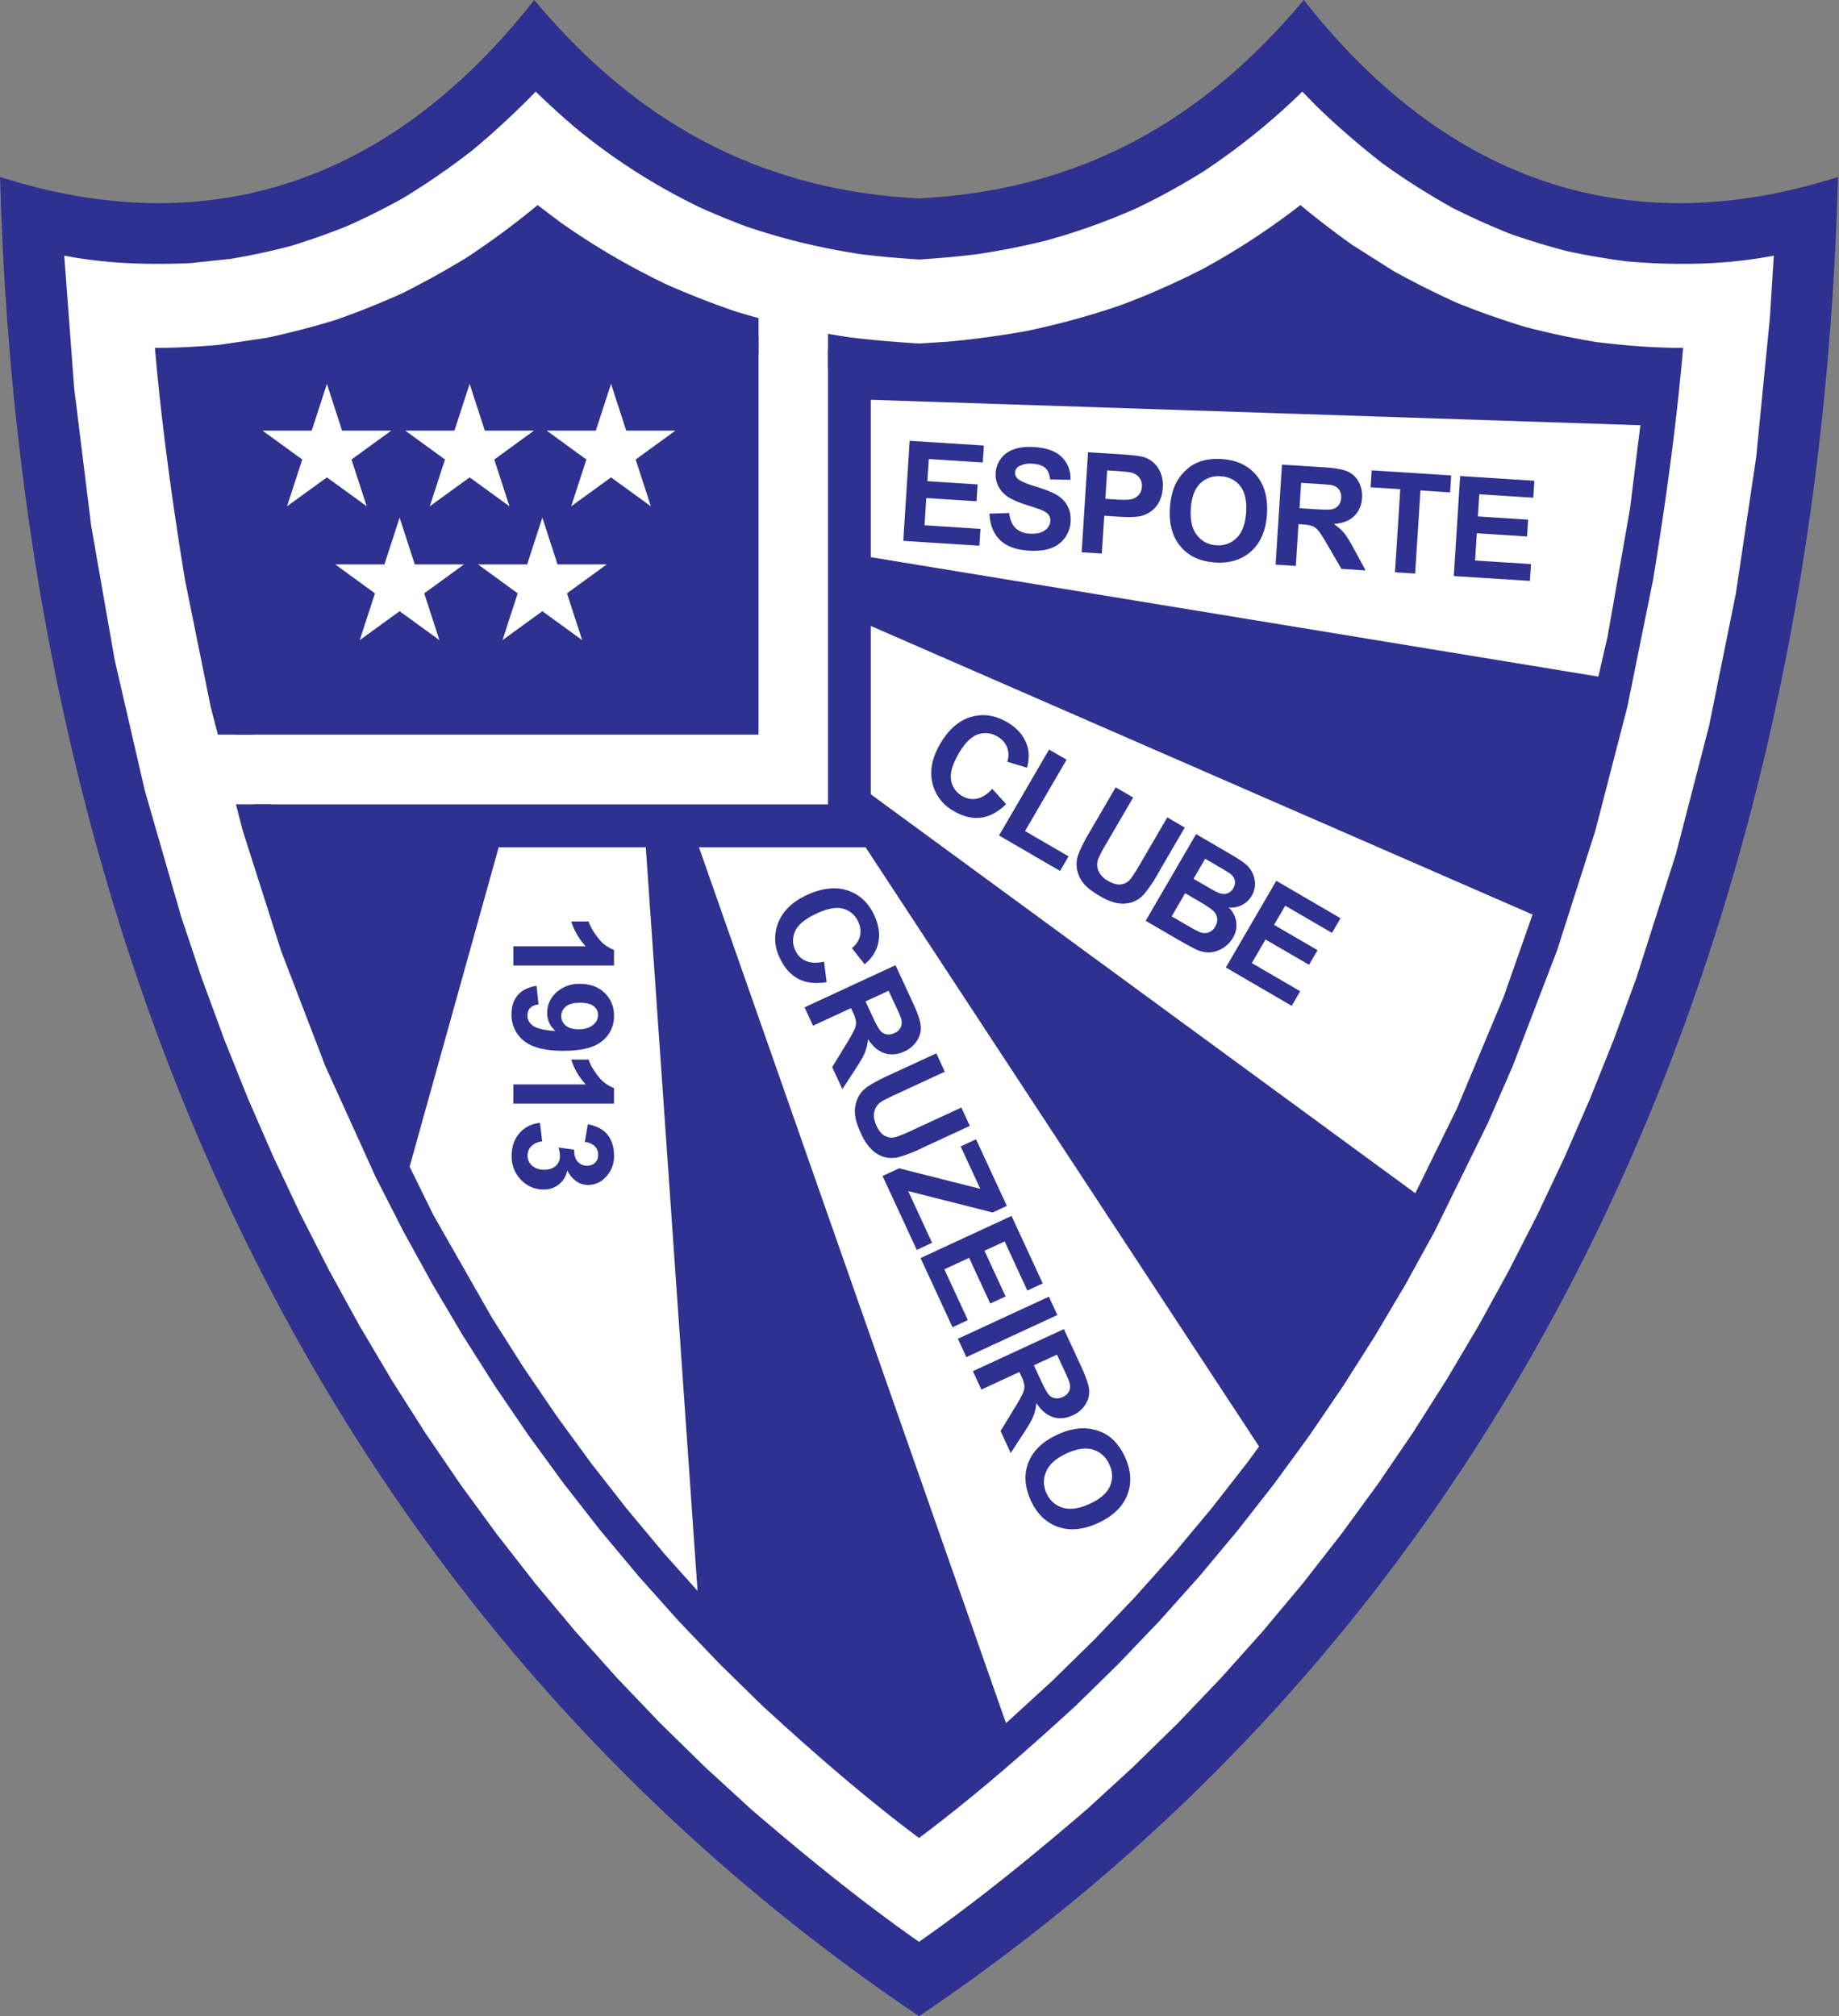
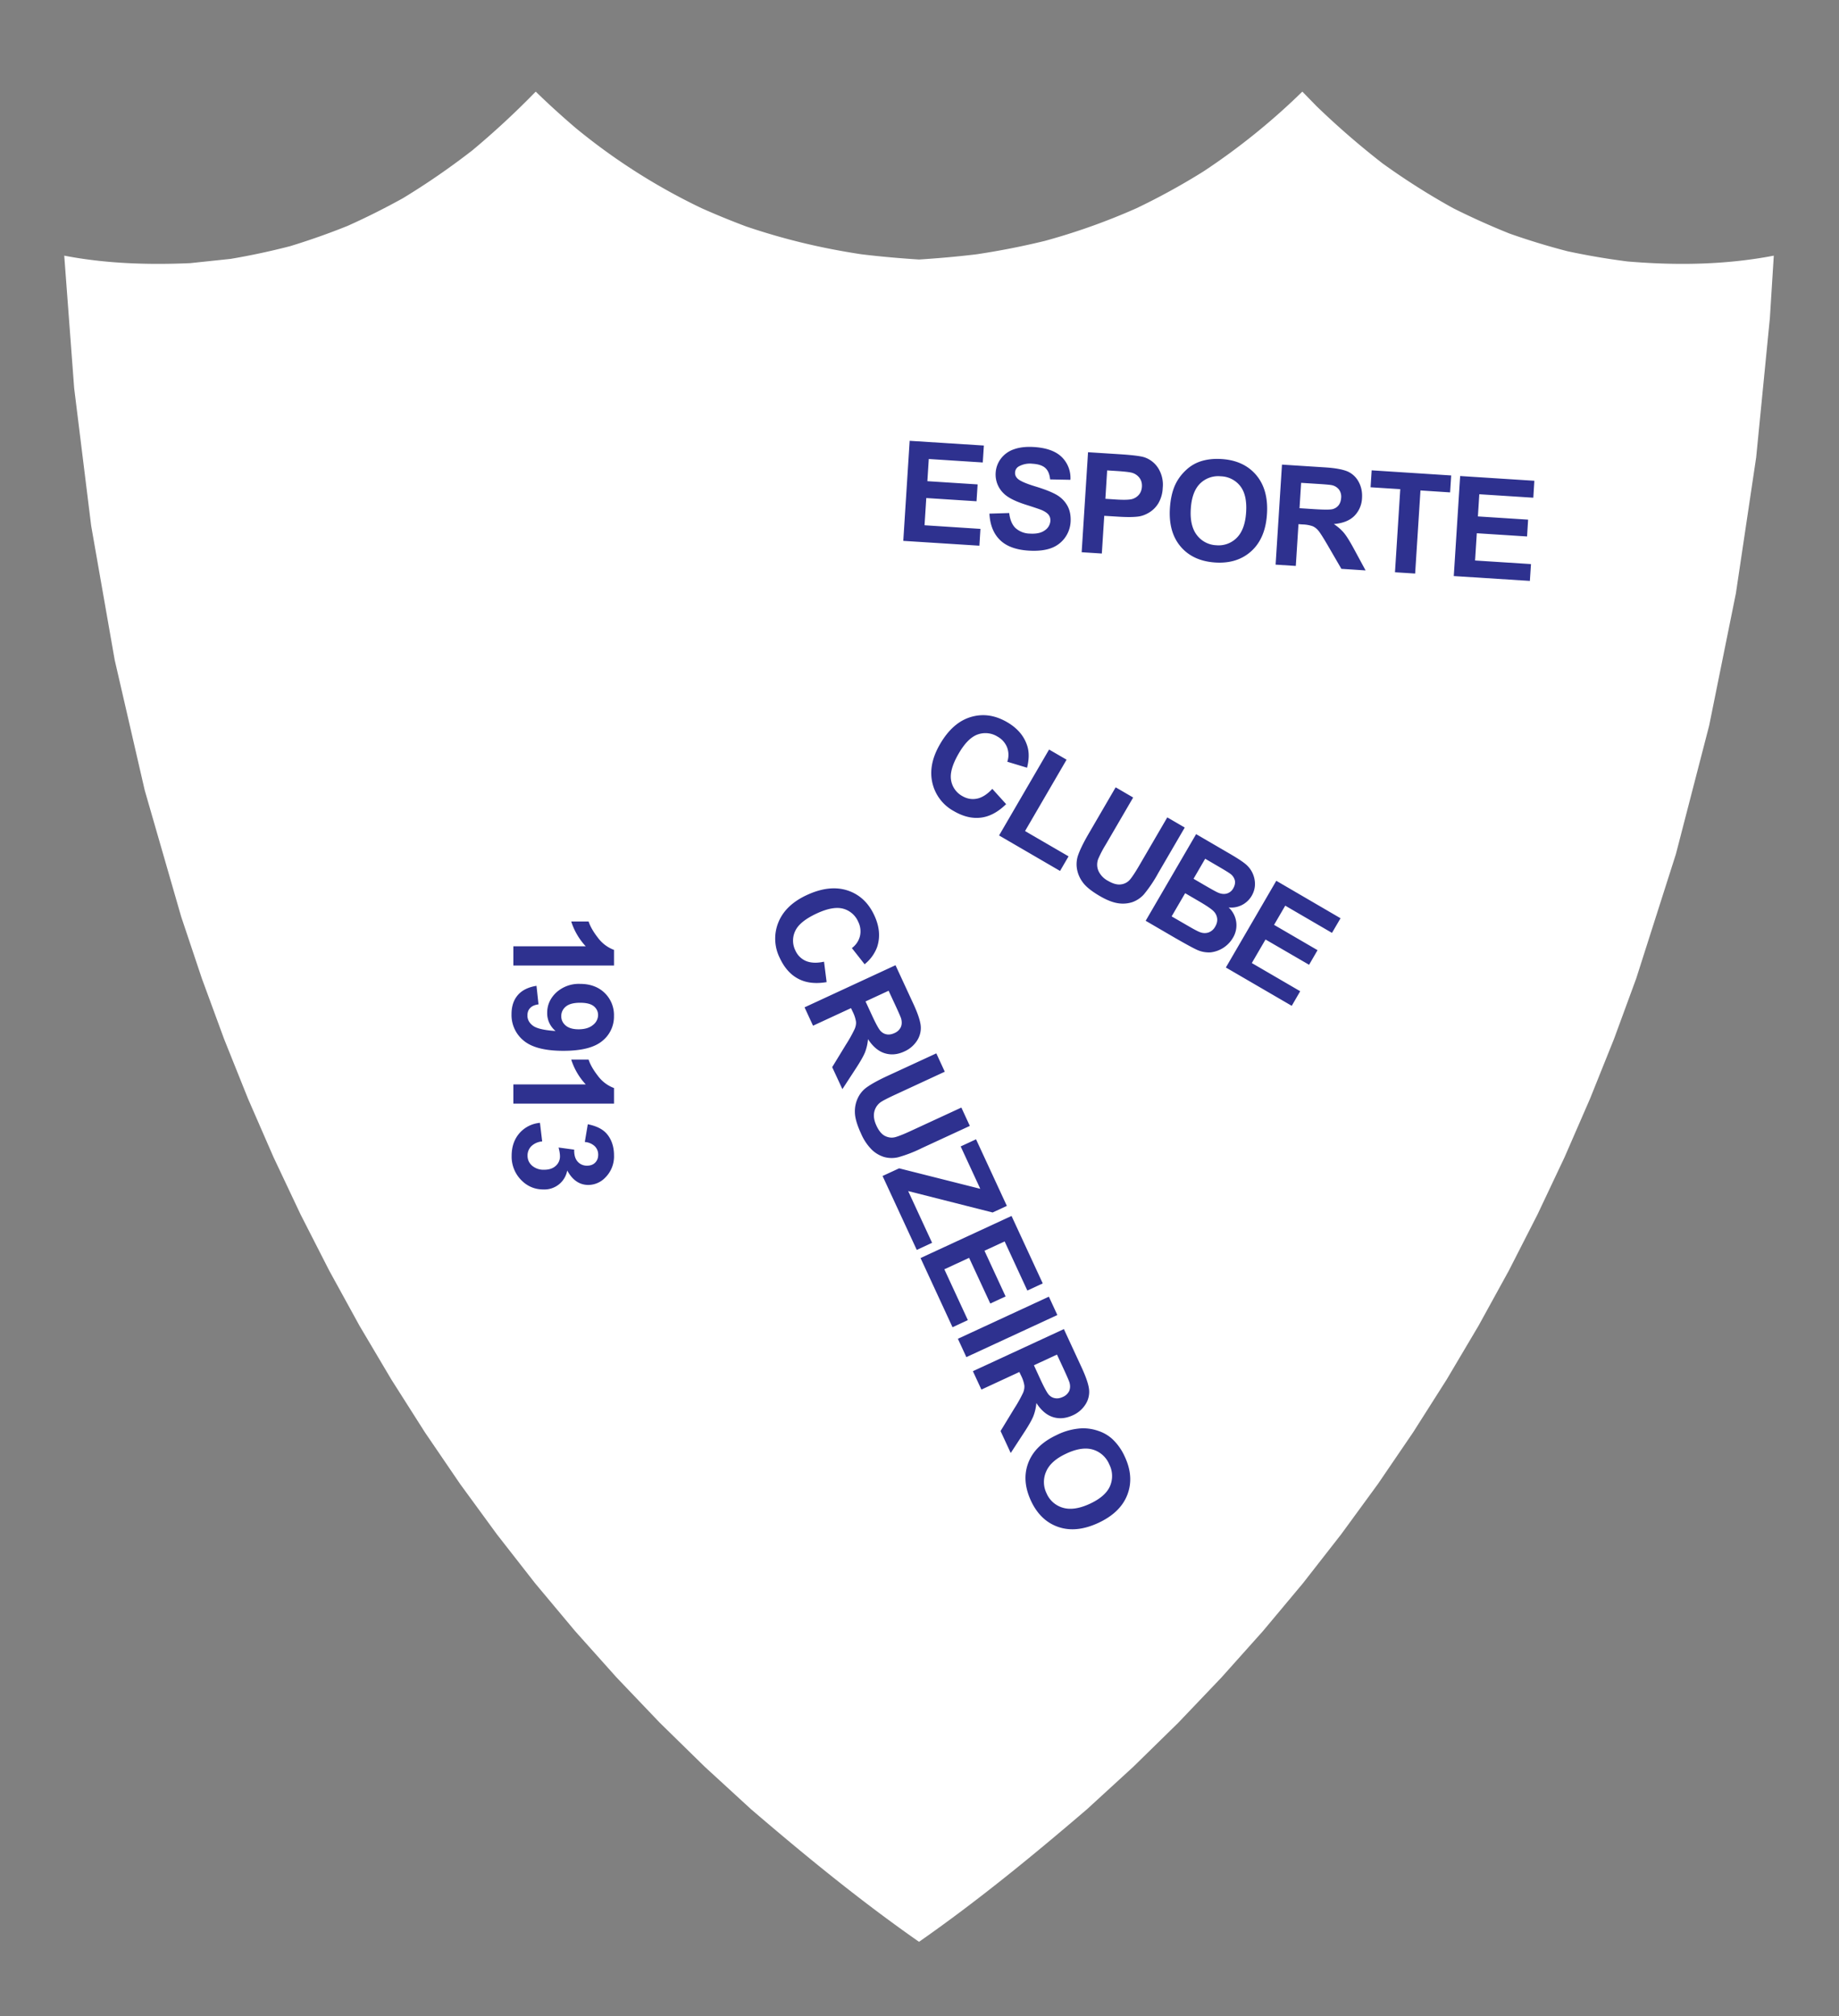
<svg xmlns="http://www.w3.org/2000/svg" width="456" height="500" fill="none">
  <rect width="100%" height="100%" fill="#808080" stroke="none" />
-   <path fill="#2E318F" fill-rule="evenodd" d="M227.88 49.2c-45.05-2.22-74.2-23.93-95.42-49.2C96.7 45.66 51.22 60.28 0 43.88 5.32 238.48 81.28 401.15 227.88 500 374.5 401.15 450.45 238.48 455.77 43.88 404.55 60.28 359.07 45.66 323.3 0c-21.21 25.27-50.37 46.98-95.43 49.2Z" clip-rule="evenodd" />
  <path fill="#fff" fill-rule="evenodd" d="M71.94 61.05A174.5 174.5 0 0 1 57.2 64.2l-10.04 1.06c-10.45.45-20.93.13-31.23-1.86l2.46 32.86 4.22 34.15 5.83 33.26L35.89 196l9.04 31.35 5.12 15.3 5.52 15.03 5.92 14.77 6.32 14.5 6.72 14.23 7.12 13.95 7.5 13.66 7.92 13.37 8.31 13.08 8.71 12.78 9.11 12.47 9.5 12.17 9.91 11.85 10.31 11.53 10.7 11.21 11.12 10.89 11.5 10.55c13.48 11.55 27.08 22.7 41.64 32.87 14.57-10.17 28.16-21.32 41.64-32.87l11.51-10.55 11.11-10.88 10.7-11.22 10.31-11.53 9.91-11.85 9.5-12.17 9.11-12.47 8.71-12.78 8.31-13.08 7.92-13.37 7.51-13.66 7.12-13.95 6.72-14.22 6.31-14.5 5.93-14.78 5.52-15.03 9.84-30.85 8.24-31.84 6.63-32.8 5.03-33.72 3.4-34.57.97-15.47c-11.98 2.3-24.16 2.46-36.27 1.44-5.05-.64-9.9-1.47-14.87-2.53a174.4 174.4 0 0 1-14.42-4.4c-4.77-1.92-9.3-3.96-13.89-6.25a174.36 174.36 0 0 1-17.54-11.12 202.1 202.1 0 0 1-16.33-14.15l-3.58-3.67a166.02 166.02 0 0 1-24.51 19.79 168.22 168.22 0 0 1-16.63 9.14 159.8 159.8 0 0 1-22.74 8.1 190.77 190.77 0 0 1-16.87 3.31c-4.78.58-9.5.99-14.3 1.3-4.8-.31-9.52-.72-14.3-1.3-9.9-1.5-19.13-3.7-28.62-6.92-3.72-1.4-7.34-2.88-10.98-4.5a152.67 152.67 0 0 1-31.26-19.92c-3.4-2.91-6.68-5.88-9.88-9a206.1 206.1 0 0 1-15.72 14.57c-5.6 4.34-11.18 8.2-17.24 11.88-4.52 2.5-8.98 4.74-13.69 6.85-4.73 1.9-9.38 3.54-14.25 5.03Z" clip-rule="evenodd" />
-   <path fill="#2E318F" fill-rule="evenodd" d="m375.08 264.42 11-28.67 9.49-29.72 7.95-30.75 6.42-31.72c3.09-19.07 5.74-38.03 7.4-57.28-7.4-.01-14.5-.57-21.83-1.5-5.9-1-11.55-2.2-17.34-3.71a206.95 206.95 0 0 1-16.75-5.9 214.93 214.93 0 0 1-15.96-8l-10.15-6.43a220.62 220.62 0 0 1-12.86-9.88 180.42 180.42 0 0 1-23.98 15.72 191.3 191.3 0 0 1-20.66 9.14 196.34 196.34 0 0 1-23.01 6.32 227.73 227.73 0 0 1-19.96 2.71l-6.96.44c-5.75-.36-11.38-.82-17.1-1.52a193.03 193.03 0 0 1-28.4-6.44c-5.86-2-11.46-4.19-17.12-6.7a181.28 181.28 0 0 1-26.15-15.29l-5.8-4.38a196.52 196.52 0 0 1-17.88 13.2 220.46 220.46 0 0 1-15.68 8.67 209.67 209.67 0 0 1-16.5 6.61 204.95 204.95 0 0 1-17.17 4.45l-11.7 1.73c-5.35.46-10.58.75-15.96.76 1.66 19.25 4.31 38.21 7.4 57.28l6.42 31.72 7.96 30.75 9.48 29.72 11 28.67L93.2 292l6.83 13.38 7.2 13.09 7.58 12.8 7.95 12.52 8.33 12.22 8.71 11.93 9.09 11.63 9.47 11.33 9.84 11.02 10.23 10.71 10.62 10.4c12.54 11.5 25.2 22.58 38.83 32.78 13.63-10.2 26.3-21.29 38.84-32.78l10.61-10.4 10.23-10.71 9.85-11.02 9.46-11.33 9.1-11.63 8.7-11.92 8.33-12.23 7.95-12.51 7.58-12.8 7.2-13.1 13.28-27.03 6.07-13.93Z" clip-rule="evenodd" />
-   <path fill="#fff" fill-rule="evenodd" d="m352.38 80.36-11.16-5.88c-6.6-4-12.86-8.14-18.95-12.87-14.12 10.43-29.7 18-46.27 23.66a209.32 209.32 0 0 1-24.68 6 268.44 268.44 0 0 1-23.44 2.4c-6.13-.4-12.14-.88-18.24-1.62a202.64 202.64 0 0 1-29.88-6.78c-16.57-5.65-32.14-13.23-46.26-23.66a186.69 186.69 0 0 1-24.48 15.93 224.67 224.67 0 0 1-17.2 7.75L79.88 89.2c-10.61 2.75-21.26 4.84-32.23 5.3l3.9 31.57 5.57 31.77 7.09 30.8 8.59 29.79 10.08 28.74 11.57 27.67 13.05 26.56 14.51 25.43 7.81 12.3 8.18 11.99 8.54 11.7 8.92 11.41 9.29 11.12 9.66 10.8 10.04 10.52 10.4 10.2 10.8 9.9 11.18 9.58 11.04 8.84 11.05-8.84 11.17-9.59 10.8-9.89 10.41-10.2 10.04-10.51 9.66-10.81 9.28-11.12 8.92-11.4 8.55-11.71 8.18-12 7.8-12.29 14.52-25.43 13.04-26.56 11.57-27.67 10.09-28.74 8.59-29.79 7.08-30.8 5.57-31.77 3.91-31.56c-13.11-.56-25.73-3.33-38.24-7.14-6-2.12-11.7-4.4-17.5-7.02Z" clip-rule="evenodd" />
  <path fill="#fff" fill-rule="evenodd" d="M188.09 76.27c5.83 1.48 11.59 1.8 17.22 2.68v120.51H56.37c-1.73-5.76-2.85-11.52-4.13-17.28H188.1V76.27Z" clip-rule="evenodd" />
-   <path fill="#2E318F" fill-rule="evenodd" d="M42.6 92.72c31.38-3.79 61.9-12.8 90.01-36.28 17.07 11.17 35.15 20.8 55.48 27.05v98.69H57.9L42.6 92.72Zm170.06-4.98-7.35-.92v112.65H63l2.77 10.39.23.25c9.21 28.2 18.88 56.42 34.06 84.63l23.6-84.63h36.47l13.38 192.28 55.7 48.77 21.91-19.04-77.81-222.01h41.31L315.1 363.14l39.1-64.83-138.28-101.33v-41.75l168.5 73.5 17.17-60.07-185.67-30.48V99.15l195.75 6.47 1.77-12.5c-31.89-2.42-62.5-13.22-91.23-36.27-32.58 24.39-69.11 34.5-109.6 30.33l.06.56Z" clip-rule="evenodd" />
  <path fill="#fff" fill-rule="evenodd" d="M118.52 139.97h12.19l3.77-11.6 3.77 11.6h12.2l-9.86 7.18 3.77 11.6-9.88-7.17-9.88 7.17 3.77-11.6-9.85-7.18Zm-35.4 0h12.2l3.77-11.6 3.76 11.6h12.2l-9.86 7.18 3.77 11.6-9.87-7.17-9.89 7.17 3.78-11.6-9.86-7.18Zm17.37-33.18h12.19l3.77-11.6 3.77 11.6h12.2l-9.86 7.17 3.77 11.6-9.88-7.17-9.88 7.17 3.77-11.6-9.85-7.17Zm35.06 0h12.19l3.77-11.6 3.77 11.6h12.2l-9.86 7.17 3.77 11.6-9.88-7.17-9.88 7.17 3.77-11.6-9.85-7.17Zm-70.46 0h12.2l3.77-11.6 3.76 11.6h12.2l-9.86 7.17 3.77 11.6-9.87-7.17-9.89 7.17 3.78-11.6-9.86-7.17Z" clip-rule="evenodd" />
  <path fill="#2E318F" fill-rule="evenodd" d="m223.98 134.12 1.58-24.8 18.4 1.17-.27 4.2-13.39-.86-.35 5.5 12.46.8-.27 4.18-12.46-.8-.43 6.75 13.86.9-.26 4.17-18.87-1.2Zm21.36-6.74 4.9-.15c.2 1.65.71 2.89 1.55 3.71a5.43 5.43 0 0 0 3.57 1.39c1.6.1 2.85-.17 3.7-.8a3.06 3.06 0 0 0 1.39-2.31c.04-.59-.1-1.1-.42-1.53-.32-.43-.9-.83-1.74-1.2-.57-.23-1.88-.68-3.94-1.33-2.64-.84-4.48-1.78-5.5-2.82a6.46 6.46 0 0 1-1.96-5.14 6.43 6.43 0 0 1 1.3-3.47 6.76 6.76 0 0 1 3.26-2.32c1.38-.49 3.03-.67 4.94-.55 3.11.2 5.41 1.03 6.9 2.5a7.26 7.26 0 0 1 2.13 5.63l-5.03-.1c-.13-1.3-.53-2.24-1.2-2.84-.67-.6-1.71-.95-3.12-1.04a5.73 5.73 0 0 0-3.47.67 1.8 1.8 0 0 0-.9 1.5c-.04.58.18 1.1.65 1.54.6.57 2.1 1.23 4.5 1.95 2.4.74 4.16 1.45 5.3 2.14 1.12.69 1.98 1.6 2.57 2.7.59 1.1.84 2.45.74 4.01a7.36 7.36 0 0 1-4.97 6.47c-1.48.51-3.3.7-5.46.56-3.13-.2-5.5-1.08-7.08-2.64-1.59-1.56-2.46-3.73-2.61-6.52Zm22.87 9.57 1.58-24.8 8.04.51c3.05.2 5.03.45 5.94.75a6.5 6.5 0 0 1 3.4 2.66 7.71 7.71 0 0 1 1.14 4.92 8.17 8.17 0 0 1-1.07 3.8 6.78 6.78 0 0 1-2.27 2.3c-.89.54-1.78.88-2.67 1-1.2.17-2.95.18-5.22.03l-3.27-.2-.6 9.35-5-.32Zm6.32-20.3-.44 7.05 2.74.18c1.97.12 3.3.07 3.98-.14.68-.22 1.23-.6 1.65-1.12.41-.52.64-1.16.69-1.89.06-.9-.16-1.66-.65-2.28a3.5 3.5 0 0 0-1.95-1.24c-.59-.14-1.79-.28-3.6-.4l-2.42-.15Zm15.56 9.4c.16-2.52.68-4.63 1.55-6.3.64-1.22 1.49-2.3 2.52-3.24a9.64 9.64 0 0 1 3.35-2.03c1.59-.55 3.4-.77 5.41-.64 3.65.23 6.51 1.55 8.56 3.96 2.04 2.41 2.94 5.64 2.68 9.67-.25 4-1.54 7.07-3.86 9.19-2.32 2.12-5.3 3.07-8.95 2.84-3.69-.24-6.55-1.55-8.59-3.94-2.03-2.39-2.92-5.56-2.67-9.51Zm5.18.16c-.18 2.8.33 4.98 1.53 6.52a6.36 6.36 0 0 0 4.8 2.49 6.3 6.3 0 0 0 5.06-1.84c1.37-1.36 2.15-3.48 2.33-6.36.18-2.84-.3-5-1.46-6.48a6.34 6.34 0 0 0-4.83-2.42 6.4 6.4 0 0 0-5.13 1.8c-1.35 1.34-2.13 3.44-2.3 6.3v-.01Zm21.03 13.82 1.58-24.81 10.55.68c2.65.16 4.56.52 5.74 1.03a5.74 5.74 0 0 1 2.72 2.56c.65 1.19.93 2.52.84 3.98a6.65 6.65 0 0 1-1.94 4.51c-1.17 1.14-2.85 1.8-5.05 1.98 1.04.7 1.9 1.45 2.55 2.25.66.8 1.52 2.21 2.6 4.22l2.72 5.03-6-.39-3.27-5.63c-1.16-2-1.97-3.28-2.41-3.81a3.84 3.84 0 0 0-1.44-1.13 8.36 8.36 0 0 0-2.5-.44l-1.02-.07-.66 10.36-5-.32Zm5.92-14 3.71.24c2.4.15 3.91.15 4.52-.01.61-.17 1.1-.49 1.47-.96.37-.47.58-1.1.63-1.83a3 3 0 0 0-.54-2.07 3.05 3.05 0 0 0-1.82-1.09c-.4-.08-1.63-.2-3.66-.32l-3.9-.25-.4 6.3Zm23.68 15.9 1.31-20.62-7.36-.47.27-4.2 19.72 1.27-.27 4.2-7.35-.48-1.32 20.61-5-.32Zm14.58.93 1.58-24.81 18.4 1.18-.26 4.2-13.39-.86-.35 5.5 12.45.8-.26 4.17-12.46-.8-.43 6.76 13.86.89-.27 4.17-18.87-1.2ZM246.06 195.64l3.42 3.78c-2 1.97-4.1 3.09-6.25 3.35-2.16.27-4.4-.27-6.7-1.61a10.7 10.7 0 0 1-5.34-7.02c-.7-3.02-.07-6.22 1.9-9.6 2.08-3.58 4.62-5.82 7.62-6.72 3-.9 6-.48 9.01 1.27 2.63 1.53 4.31 3.55 5.05 6.06.44 1.49.4 3.24-.1 5.24l-4.9-1.48a5.3 5.3 0 0 0-.05-3.56 5.3 5.3 0 0 0-2.38-2.68 5.67 5.67 0 0 0-4.87-.54c-1.66.57-3.23 2.13-4.72 4.69-1.59 2.71-2.22 4.94-1.92 6.66a5.5 5.5 0 0 0 2.8 3.95c1.16.67 2.37.88 3.62.63 1.26-.25 2.53-1.06 3.8-2.42Zm1.67 11.55 12.4-21.31 4.34 2.52-10.3 17.7 10.79 6.27-2.11 3.62-15.12-8.8Zm28.91-11.94 4.34 2.53-6.78 11.64a27.3 27.3 0 0 0-1.92 3.68c-.33.99-.3 1.96.1 2.9a5.35 5.35 0 0 0 2.39 2.46c1.23.72 2.3 1 3.22.86a3.45 3.45 0 0 0 2.21-1.2c.55-.65 1.33-1.83 2.32-3.53l6.92-11.88 4.33 2.52-6.57 11.28a33.34 33.34 0 0 1-3.53 5.26 7 7 0 0 1-2.87 1.95 7.6 7.6 0 0 1-3.55.28c-1.3-.19-2.8-.77-4.5-1.76-2.06-1.2-3.48-2.34-4.26-3.42a7.74 7.74 0 0 1-1.44-3.31 6.9 6.9 0 0 1 .17-3.1c.44-1.39 1.35-3.3 2.75-5.7l6.67-11.46Zm19.95 11.61 8.58 5c1.7 1 2.93 1.8 3.68 2.43a6.4 6.4 0 0 1 2.33 4.95c0 1-.26 1.97-.8 2.9a5.87 5.87 0 0 1-5.73 2.9 6 6 0 0 1 1.05 7.56 7.39 7.39 0 0 1-5.49 3.58 7.1 7.1 0 0 1-3.5-.67c-.77-.35-2.55-1.31-5.32-2.9l-7.31-4.26 12.51-21.49Zm2.25 6.1-2.89 4.97 2.84 1.66c1.69.98 2.76 1.57 3.2 1.76.79.35 1.52.43 2.19.25a2.63 2.63 0 0 0 1.62-1.3c.38-.67.52-1.32.4-1.94a2.88 2.88 0 0 0-1.2-1.71c-.4-.3-1.63-1.05-3.67-2.23l-2.49-1.46Zm-4.97 8.55-3.35 5.75 4.02 2.33c1.56.91 2.58 1.44 3.05 1.6.71.26 1.4.28 2.07.06a3.05 3.05 0 0 0 1.67-1.47c.38-.64.54-1.28.49-1.91a3.05 3.05 0 0 0-.78-1.77c-.48-.55-1.7-1.4-3.67-2.55l-3.5-2.04Zm10.1 18.42 12.5-21.5 15.93 9.29-2.12 3.63-11.59-6.75-2.77 4.76 10.78 6.28-2.1 3.62-10.8-6.27-3.4 5.84 12 6.99-2.1 3.62-16.34-9.51ZM204.33 238.5l.64 5.06c-2.78.47-5.13.19-7.05-.84-1.92-1.01-3.45-2.74-4.57-5.16a10.7 10.7 0 0 1-.35-8.8c1.16-2.88 3.51-5.15 7.06-6.79 3.75-1.74 7.12-2.11 10.1-1.14 2.97.98 5.2 3.05 6.65 6.21 1.28 2.76 1.5 5.38.67 7.86a9.85 9.85 0 0 1-3.09 4.23l-3.16-4.01a5.28 5.28 0 0 0 2-2.95 5.27 5.27 0 0 0-.42-3.56 5.67 5.67 0 0 0-3.68-3.24c-1.68-.48-3.87-.1-6.56 1.14-2.85 1.32-4.65 2.77-5.38 4.36a5.5 5.5 0 0 0 .03 4.84 5.04 5.04 0 0 0 2.6 2.6c1.18.5 2.68.58 4.5.19Zm-4.84 11.32 22.56-10.45 4.44 9.6c1.11 2.4 1.72 4.25 1.82 5.53a5.73 5.73 0 0 1-.95 3.62 7.18 7.18 0 0 1-3.1 2.63c-1.69.79-3.32.94-4.88.45-1.56-.48-2.95-1.65-4.15-3.5a11.7 11.7 0 0 1-.76 3.32c-.4.96-1.22 2.4-2.47 4.29l-3.12 4.79-2.53-5.45 3.39-5.56a34.6 34.6 0 0 0 2.2-3.94c.26-.64.37-1.24.31-1.8a8.33 8.33 0 0 0-.8-2.42l-.43-.92-9.42 4.36-2.1-4.55Zm15.13-1.47 1.56 3.37c1 2.18 1.73 3.5 2.17 3.96.43.46.95.74 1.54.84.6.1 1.23-.01 1.9-.32a3.01 3.01 0 0 0 1.57-1.46c.28-.62.3-1.33.09-2.13-.12-.39-.6-1.51-1.46-3.36l-1.65-3.55-5.72 2.65Zm17.55 12.88 2.1 4.55-12.22 5.66c-1.94.9-3.17 1.53-3.7 1.91a4.01 4.01 0 0 0-1.57 2.42c-.22 1-.04 2.13.55 3.4.6 1.3 1.31 2.14 2.15 2.56.83.4 1.66.5 2.5.28.82-.22 2.13-.74 3.92-1.57l12.48-5.77 2.1 4.55-11.85 5.48a33.56 33.56 0 0 1-5.9 2.29 7.04 7.04 0 0 1-3.47-.05 7.63 7.63 0 0 1-3.07-1.8 12.8 12.8 0 0 1-2.69-4.03c-1-2.16-1.5-3.9-1.52-5.25a7.7 7.7 0 0 1 .72-3.53 6.84 6.84 0 0 1 1.9-2.44c1.16-.9 3-1.93 5.53-3.1l12.04-5.56Zm-13.33 30.41 4.11-1.9 20.12 5.08-4.86-10.51 3.81-1.77 7.64 16.52-3.53 1.63-20.94-5.31 5.93 12.83-3.8 1.76-8.48-18.33Zm9.42 20.35 22.56-10.44 7.74 16.73-3.82 1.77-5.63-12.18-5 2.31 5.24 11.33-3.8 1.76-5.25-11.33-6.14 2.84 5.83 12.6-3.8 1.77-7.93-17.16Zm9.26 20.02 22.56-10.44 2.1 4.55-22.56 10.44-2.1-4.55Zm3.72 8.04 22.56-10.44 4.44 9.6c1.1 2.4 1.72 4.25 1.82 5.53a5.72 5.72 0 0 1-.95 3.62 7.16 7.16 0 0 1-3.1 2.63c-1.7.78-3.32.93-4.89.45-1.56-.49-2.94-1.65-4.14-3.5a11.7 11.7 0 0 1-.77 3.32c-.39.95-1.21 2.39-2.46 4.28l-3.13 4.8-2.52-5.45 3.39-5.57a34.68 34.68 0 0 0 2.2-3.93c.26-.64.36-1.25.31-1.8a8.34 8.34 0 0 0-.8-2.42l-.44-.92-9.41 4.36-2.11-4.56Zm15.13-1.47 1.55 3.37c1.01 2.19 1.74 3.51 2.17 3.97.44.46.96.74 1.55.83.59.1 1.23 0 1.9-.32a3.02 3.02 0 0 0 1.57-1.45c.27-.63.3-1.34.08-2.13-.12-.4-.6-1.52-1.45-3.36l-1.65-3.56-5.72 2.65Zm5.7 17.27a15.8 15.8 0 0 1 6.27-1.64c1.39-.02 2.75.2 4.07.67a9.62 9.62 0 0 1 3.38 1.97 13.67 13.67 0 0 1 3.14 4.46c1.54 3.32 1.74 6.46.6 9.4-1.14 2.95-3.55 5.28-7.22 6.98-3.64 1.68-6.95 2.01-9.92.98-2.97-1.02-5.23-3.2-6.76-6.5-1.55-3.36-1.77-6.5-.64-9.43 1.13-2.93 3.5-5.23 7.09-6.89Zm2.34 4.63c-2.56 1.18-4.23 2.66-5 4.45a6.36 6.36 0 0 0 .1 5.42 6.3 6.3 0 0 0 4.03 3.56c1.85.55 4.08.23 6.7-.98 2.58-1.2 4.25-2.66 5-4.38a6.34 6.34 0 0 0-.19-5.4 6.38 6.38 0 0 0-4.03-3.65c-1.81-.55-4.02-.23-6.62.98ZM127.29 239.44v-4.76h17.95a16.38 16.38 0 0 1-3.6-6.16h4.31c.4 1.24 1.19 2.6 2.32 4.05a8.8 8.8 0 0 0 3.98 3v3.87h-24.96Zm5.74 5.04.5 4.6c-.93.12-1.62.42-2.07.9-.46.47-.68 1.1-.68 1.87 0 .99.45 1.83 1.35 2.51.9.69 2.79 1.14 5.63 1.32a5.7 5.7 0 0 1-2.08-4.5c0-1.94.75-3.63 2.26-5.05a8.28 8.28 0 0 1 5.9-2.13c2.51 0 4.55.75 6.1 2.25a7.63 7.63 0 0 1 2.3 5.72 7.7 7.7 0 0 1-2.92 6.2c-1.95 1.62-5.16 2.43-9.62 2.43-4.54 0-7.82-.84-9.84-2.52a8.17 8.17 0 0 1-3.02-6.58c0-1.94.52-3.52 1.56-4.72 1.03-1.2 2.58-1.97 4.63-2.3Zm10.42 10.78c1.53 0 2.72-.35 3.57-1.06a3.13 3.13 0 0 0 1.28-2.45c0-.88-.35-1.62-1.05-2.2-.7-.58-1.83-.87-3.41-.87-1.6 0-2.8.32-3.54.95a3 3 0 0 0-1.13 2.38c0 .9.36 1.68 1.08 2.3.73.63 1.8.95 3.2.95Zm-16.16 18.44v-4.77h17.95a16.4 16.4 0 0 1-3.6-6.16h4.31c.4 1.25 1.19 2.6 2.32 4.06a8.8 8.8 0 0 0 3.98 3v3.87h-24.96Zm6.6 4.76.55 4.61a4.39 4.39 0 0 0-2.7 1.19 3.24 3.24 0 0 0-.93 2.34c0 .98.37 1.81 1.12 2.48a4.35 4.35 0 0 0 3.02 1.01c1.2 0 2.15-.32 2.85-.96a3.09 3.09 0 0 0 1.05-2.36c0-.6-.12-1.34-.35-2.19l3.88.53c-.04 1.29.24 2.27.84 2.95a3 3 0 0 0 2.36 1.02c.84 0 1.5-.25 2-.75s.75-1.16.75-1.98c0-.81-.28-1.51-.85-2.09a4 4 0 0 0-2.47-1.05l.74-4.4c1.5.3 2.7.77 3.6 1.39.9.61 1.61 1.47 2.13 2.57.51 1.1.77 2.35.77 3.71a7.4 7.4 0 0 1-2.24 5.63 5.84 5.84 0 0 1-4.14 1.75c-2.18 0-3.92-1.2-5.22-3.58a5.75 5.75 0 0 1-5.9 4.7c-2.19 0-4.05-.8-5.58-2.4a8.26 8.26 0 0 1-2.3-5.95c0-2.24.64-4.11 1.93-5.6a7.61 7.61 0 0 1 5.08-2.57Z" clip-rule="evenodd" />
</svg>